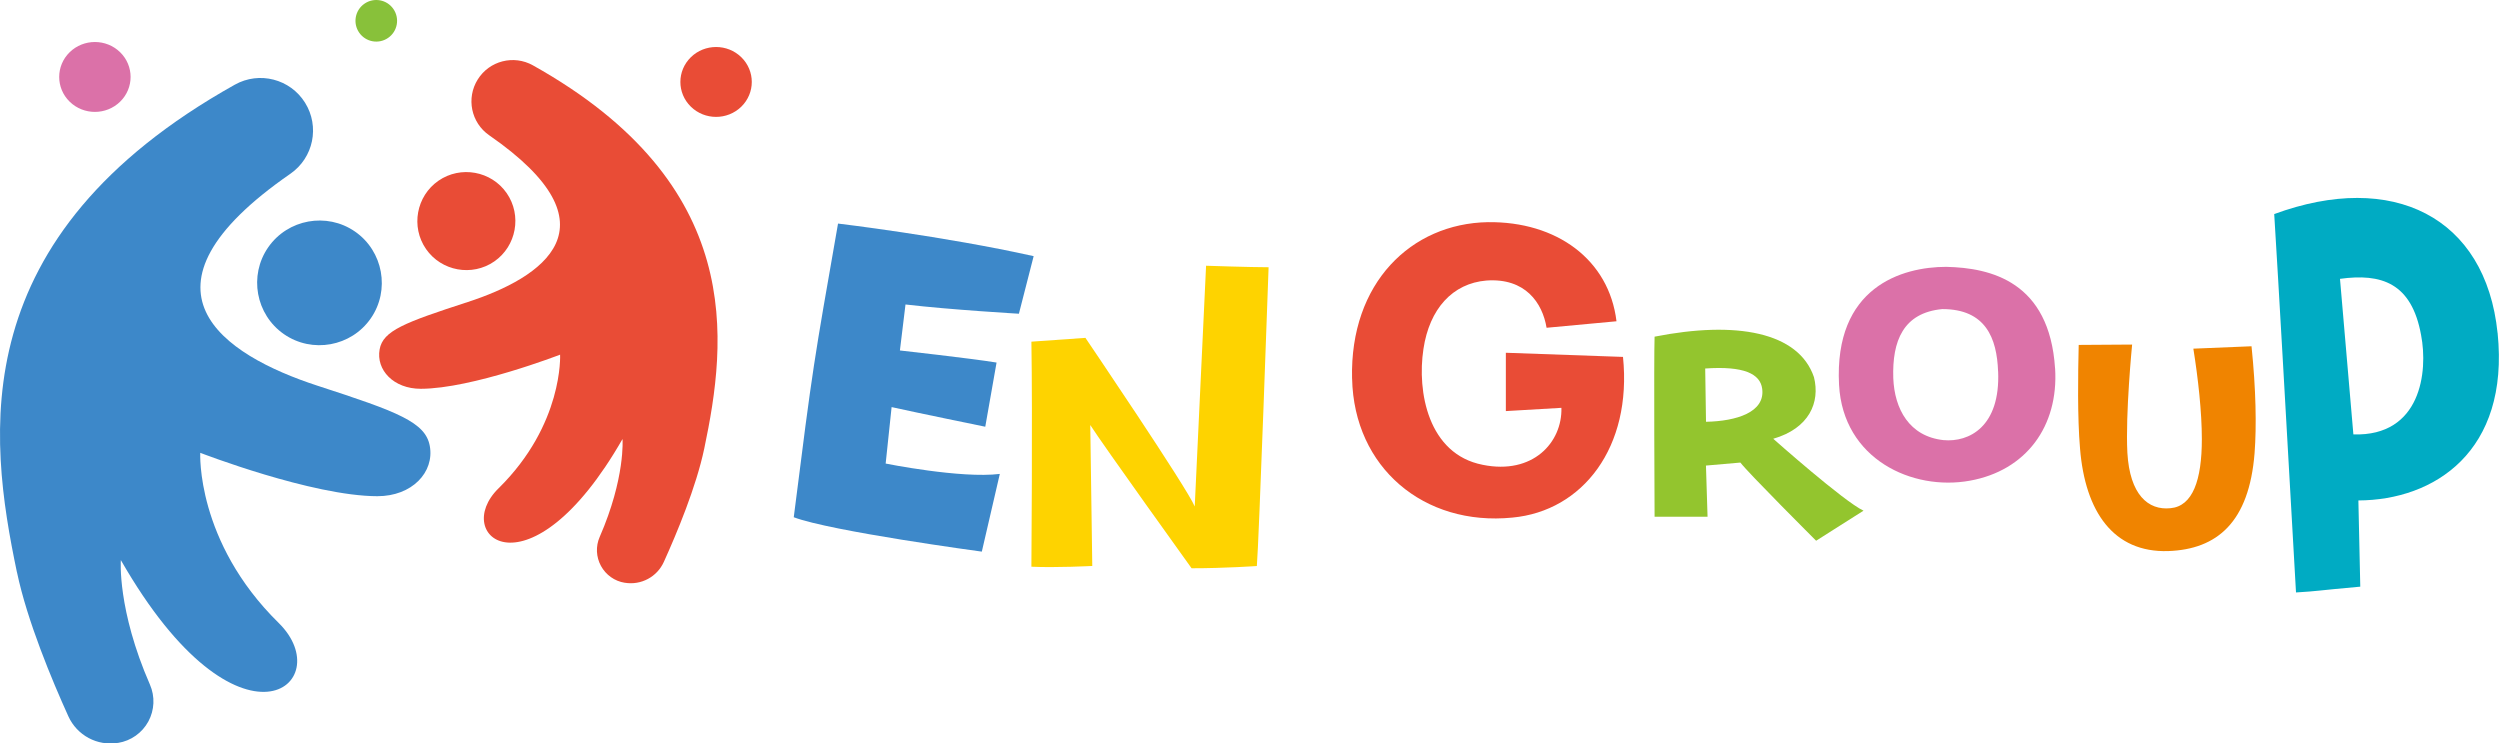
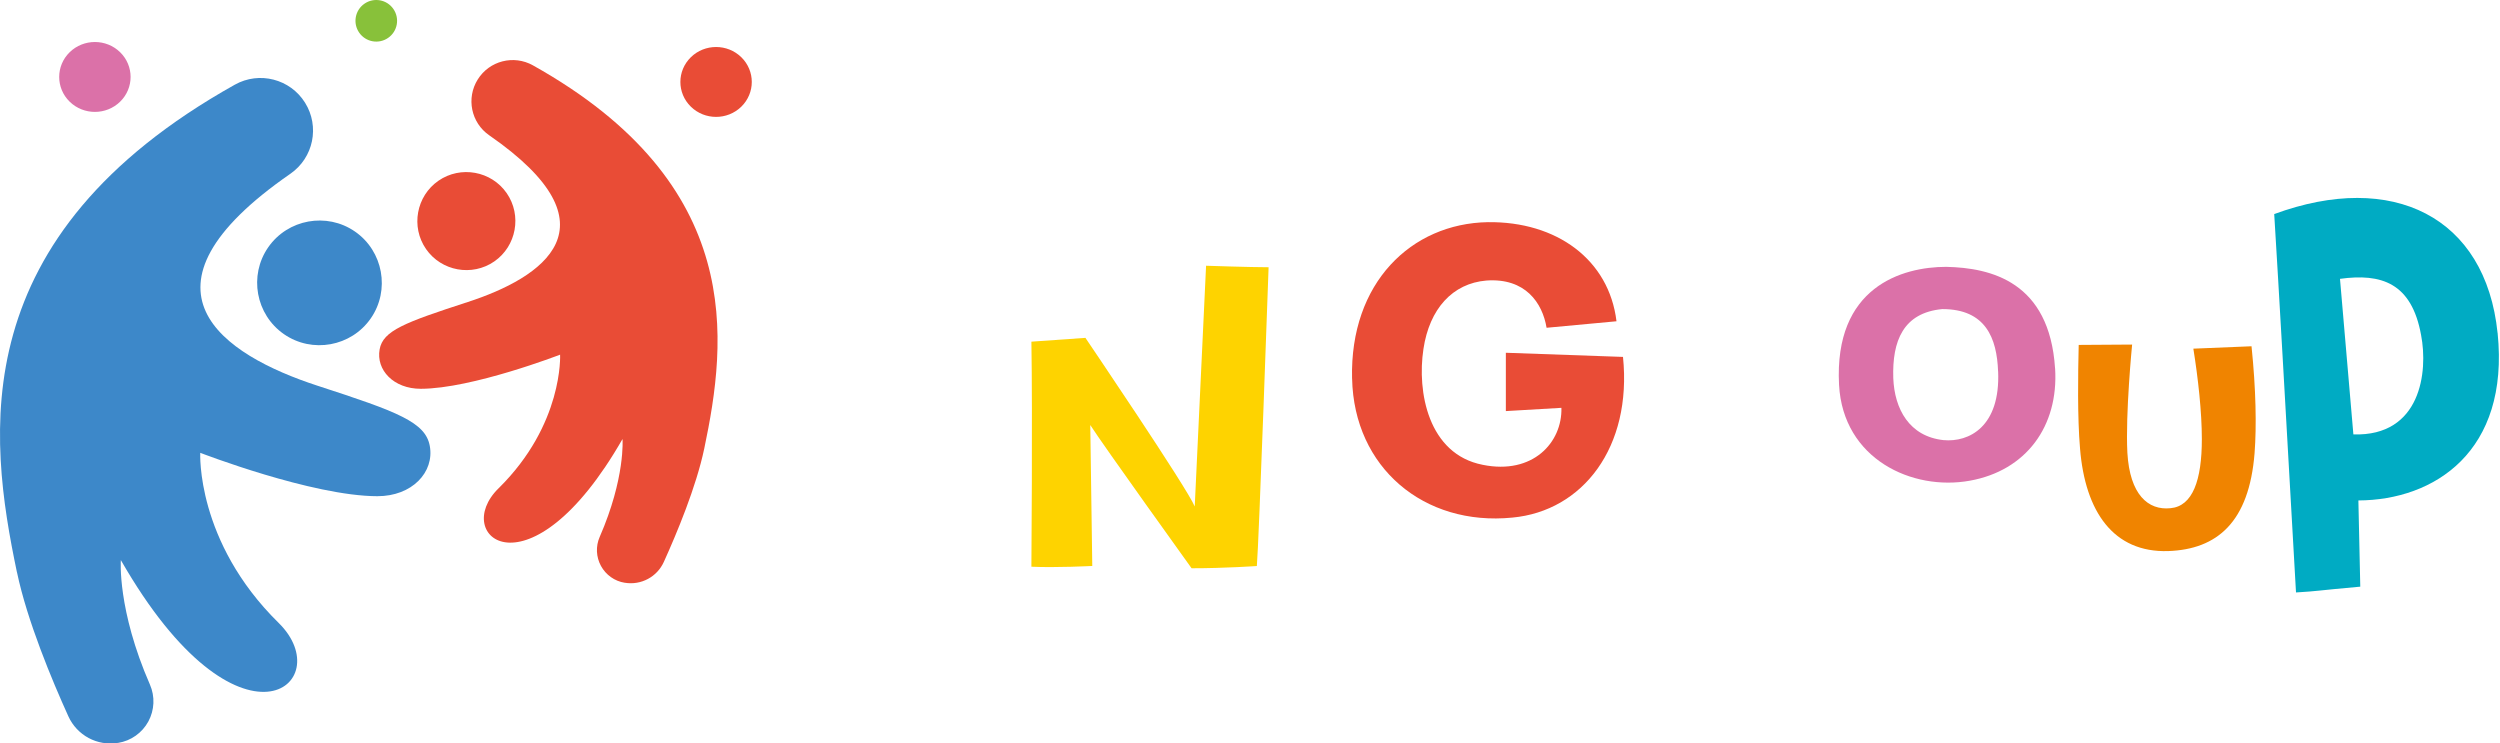
<svg xmlns="http://www.w3.org/2000/svg" width="269" height="80" viewBox="0 0 269 80" fill="none">
  <path d="M12.927 10.94C11.427 12.408 8.996 12.408 7.495 10.94C5.995 9.472 5.995 7.089 7.495 5.621C8.996 4.153 11.427 4.153 12.927 5.621C14.427 7.089 14.427 9.472 12.927 10.94Z" fill="#DB71A8" />
-   <path d="M90.172 24.056C90.172 24.056 101.541 25.405 111.221 27.562L109.634 33.757C109.634 33.757 102.353 33.338 97.432 32.762L96.83 37.71C96.83 37.71 104.386 38.549 107.23 39.011L106.015 45.916C106.015 45.916 98.524 44.383 95.937 43.803L95.297 49.879C95.297 49.879 103.407 51.514 107.58 50.993L105.644 59.355C105.644 59.355 89.398 57.166 85.408 55.655C87.494 39.129 87.537 39.135 90.172 24.056Z" fill="#3D88C9" />
  <path d="M129.779 28.594C129.779 28.594 134.56 28.756 136.501 28.756C136.501 28.756 135.452 58.537 135.237 60.904C135.237 60.904 131.833 61.145 128.214 61.145C128.214 61.145 118.696 47.895 117.313 45.733L117.529 60.898C117.529 60.898 113.608 61.102 110.979 60.979C110.979 60.979 111.108 44.711 110.979 36.763L116.792 36.354C116.792 36.354 127.735 52.498 128.553 54.499L129.774 28.589L129.779 28.594Z" fill="#FED300" />
  <path d="M145.482 40.743C145.234 30.428 151.86 24.05 160.082 23.905C167.503 23.808 173.134 27.944 173.935 34.569L166.412 35.268C165.965 32.579 164.121 29.885 159.937 30.186C156.302 30.487 153.806 33.224 153.161 37.559C152.462 42.141 153.661 48.868 159.539 50.014C164.922 51.111 168.106 47.621 168.009 43.883L162.029 44.233V37.957L174.634 38.403C175.629 48.121 170.3 54.993 162.728 55.693C153.21 56.639 145.686 50.309 145.487 40.743H145.482Z" fill="#E94C36" />
-   <path d="M200.522 54.945L195.414 58.183C195.414 58.183 188.078 50.858 187.266 49.772L183.561 50.095L183.733 55.601H178.033C178.033 55.601 177.947 38.5 178.033 36.225C186.799 34.494 193.526 35.715 195.182 40.581C195.865 43.303 194.671 46.088 190.8 47.212C190.8 47.212 198.393 53.956 200.517 54.951L200.522 54.945ZM189.611 41.829C189.401 40.227 187.654 39.361 183.48 39.651L183.567 45.384C186.842 45.319 189.95 44.357 189.611 41.829Z" fill="#93C52E" />
  <path d="M221.13 39.64C221.517 45.879 218 50.638 211.95 51.724C205.777 52.843 198.312 49.417 197.882 41.41C197.323 30.88 204.658 28.713 209.417 28.713C214.22 28.82 220.522 30.299 221.125 39.64H221.13ZM214.994 39.963C214.865 36.392 213.666 33.257 208.993 33.257C204.787 33.655 203.588 36.683 203.717 40.684C203.846 44.002 205.433 46.959 209.122 47.357C211.864 47.61 215.252 45.916 214.999 39.963H214.994Z" fill="#DB71A8" />
  <path d="M242.264 37.263C242.743 41.91 242.813 45.862 242.592 48.756C242.006 56.188 238.564 59.113 233.294 59.296C227.4 59.479 224.362 55.047 223.813 48.277C223.523 44.91 223.593 40.227 223.668 37.113L229.417 37.075C229.417 37.075 228.685 44.507 228.906 48.718C229.164 53.219 231.138 54.94 233.552 54.682C235.929 54.461 236.919 51.681 236.919 47.25C236.919 44.324 236.515 40.7 236.005 37.516L242.264 37.258V37.263Z" fill="#F08400" />
  <path d="M268.744 35.828C270.045 48.605 261.909 53.816 253.762 53.848L253.966 63.125C249.169 63.555 249.481 63.603 247.05 63.748C245.765 41.141 245.276 32.289 244.706 23.034C257.44 18.35 267.453 23.319 268.739 35.828H268.744ZM260.511 36.064C259.489 30.407 256.208 29.396 251.783 30.003L253.224 46.744C260.5 46.97 261.269 39.99 260.511 36.064Z" fill="#00ABC3" />
  <path d="M39.213 0.399C40.23 -0.305 41.623 -0.053 42.327 0.964C43.031 1.98 42.779 3.373 41.762 4.077C40.746 4.782 39.353 4.529 38.649 3.513C37.944 2.496 38.197 1.104 39.213 0.399Z" fill="#88C13A" />
  <path d="M79.766 11.477C78.266 12.945 75.835 12.945 74.335 11.477C72.834 10.009 72.834 7.627 74.335 6.159C75.835 4.691 78.266 4.691 79.766 6.159C81.267 7.627 81.267 10.009 79.766 11.477Z" fill="#E94C36" />
  <path d="M75.776 48.277C78.207 36.672 80.325 19.888 57.341 7.03C55.271 5.873 52.657 6.54 51.404 8.552C50.146 10.563 50.689 13.209 52.641 14.558C66.795 24.351 58.347 29.89 50.329 32.498C43.542 34.703 41.208 35.58 40.848 37.591C40.45 39.796 42.337 41.84 45.284 41.834C50.797 41.823 60.267 38.161 60.267 38.161C60.267 38.161 60.648 45.658 53.636 52.552C48.441 57.655 56.943 64.754 66.983 47.239C66.983 47.239 67.301 51.417 64.526 57.774C64.085 58.779 64.139 59.935 64.666 60.898C65.193 61.861 66.134 62.533 67.22 62.705H67.242C68.989 62.99 70.705 62.07 71.431 60.457C72.807 57.419 74.915 52.385 75.776 48.271V48.277Z" fill="#E94C36" />
  <path d="M53.184 28.132C55.572 26.481 56.174 23.174 54.523 20.786C52.872 18.398 49.565 17.796 47.178 19.447C44.79 21.098 44.187 24.405 45.838 26.793C47.489 29.18 50.797 29.783 53.184 28.132Z" fill="#E94C36" />
  <path d="M1.822 61.576C-1.265 46.814 -3.965 25.47 25.269 9.111C27.898 7.638 31.227 8.493 32.824 11.052C34.422 13.612 33.733 16.973 31.249 18.694C13.249 31.149 23.989 38.194 34.19 41.512C42.822 44.313 45.785 45.432 46.247 47.992C46.753 50.799 44.349 53.396 40.6 53.391C33.588 53.38 21.547 48.723 21.547 48.723C21.547 48.723 21.063 58.258 29.98 67.023C36.583 73.514 25.769 82.538 13.002 60.264C13.002 60.264 12.604 65.582 16.132 73.66C16.691 74.939 16.627 76.408 15.96 77.634C15.293 78.86 14.094 79.71 12.712 79.935H12.685C10.464 80.296 8.286 79.123 7.356 77.075C5.602 73.208 2.924 66.803 1.827 61.576H1.822Z" fill="#3D88C9" />
  <path d="M30.555 35.956C27.517 33.854 26.753 29.648 28.856 26.615C30.959 23.577 35.164 22.813 38.197 24.916C41.235 27.019 41.999 31.224 39.896 34.257C37.794 37.295 33.588 38.059 30.555 35.956Z" fill="#3D88C9" />
</svg>